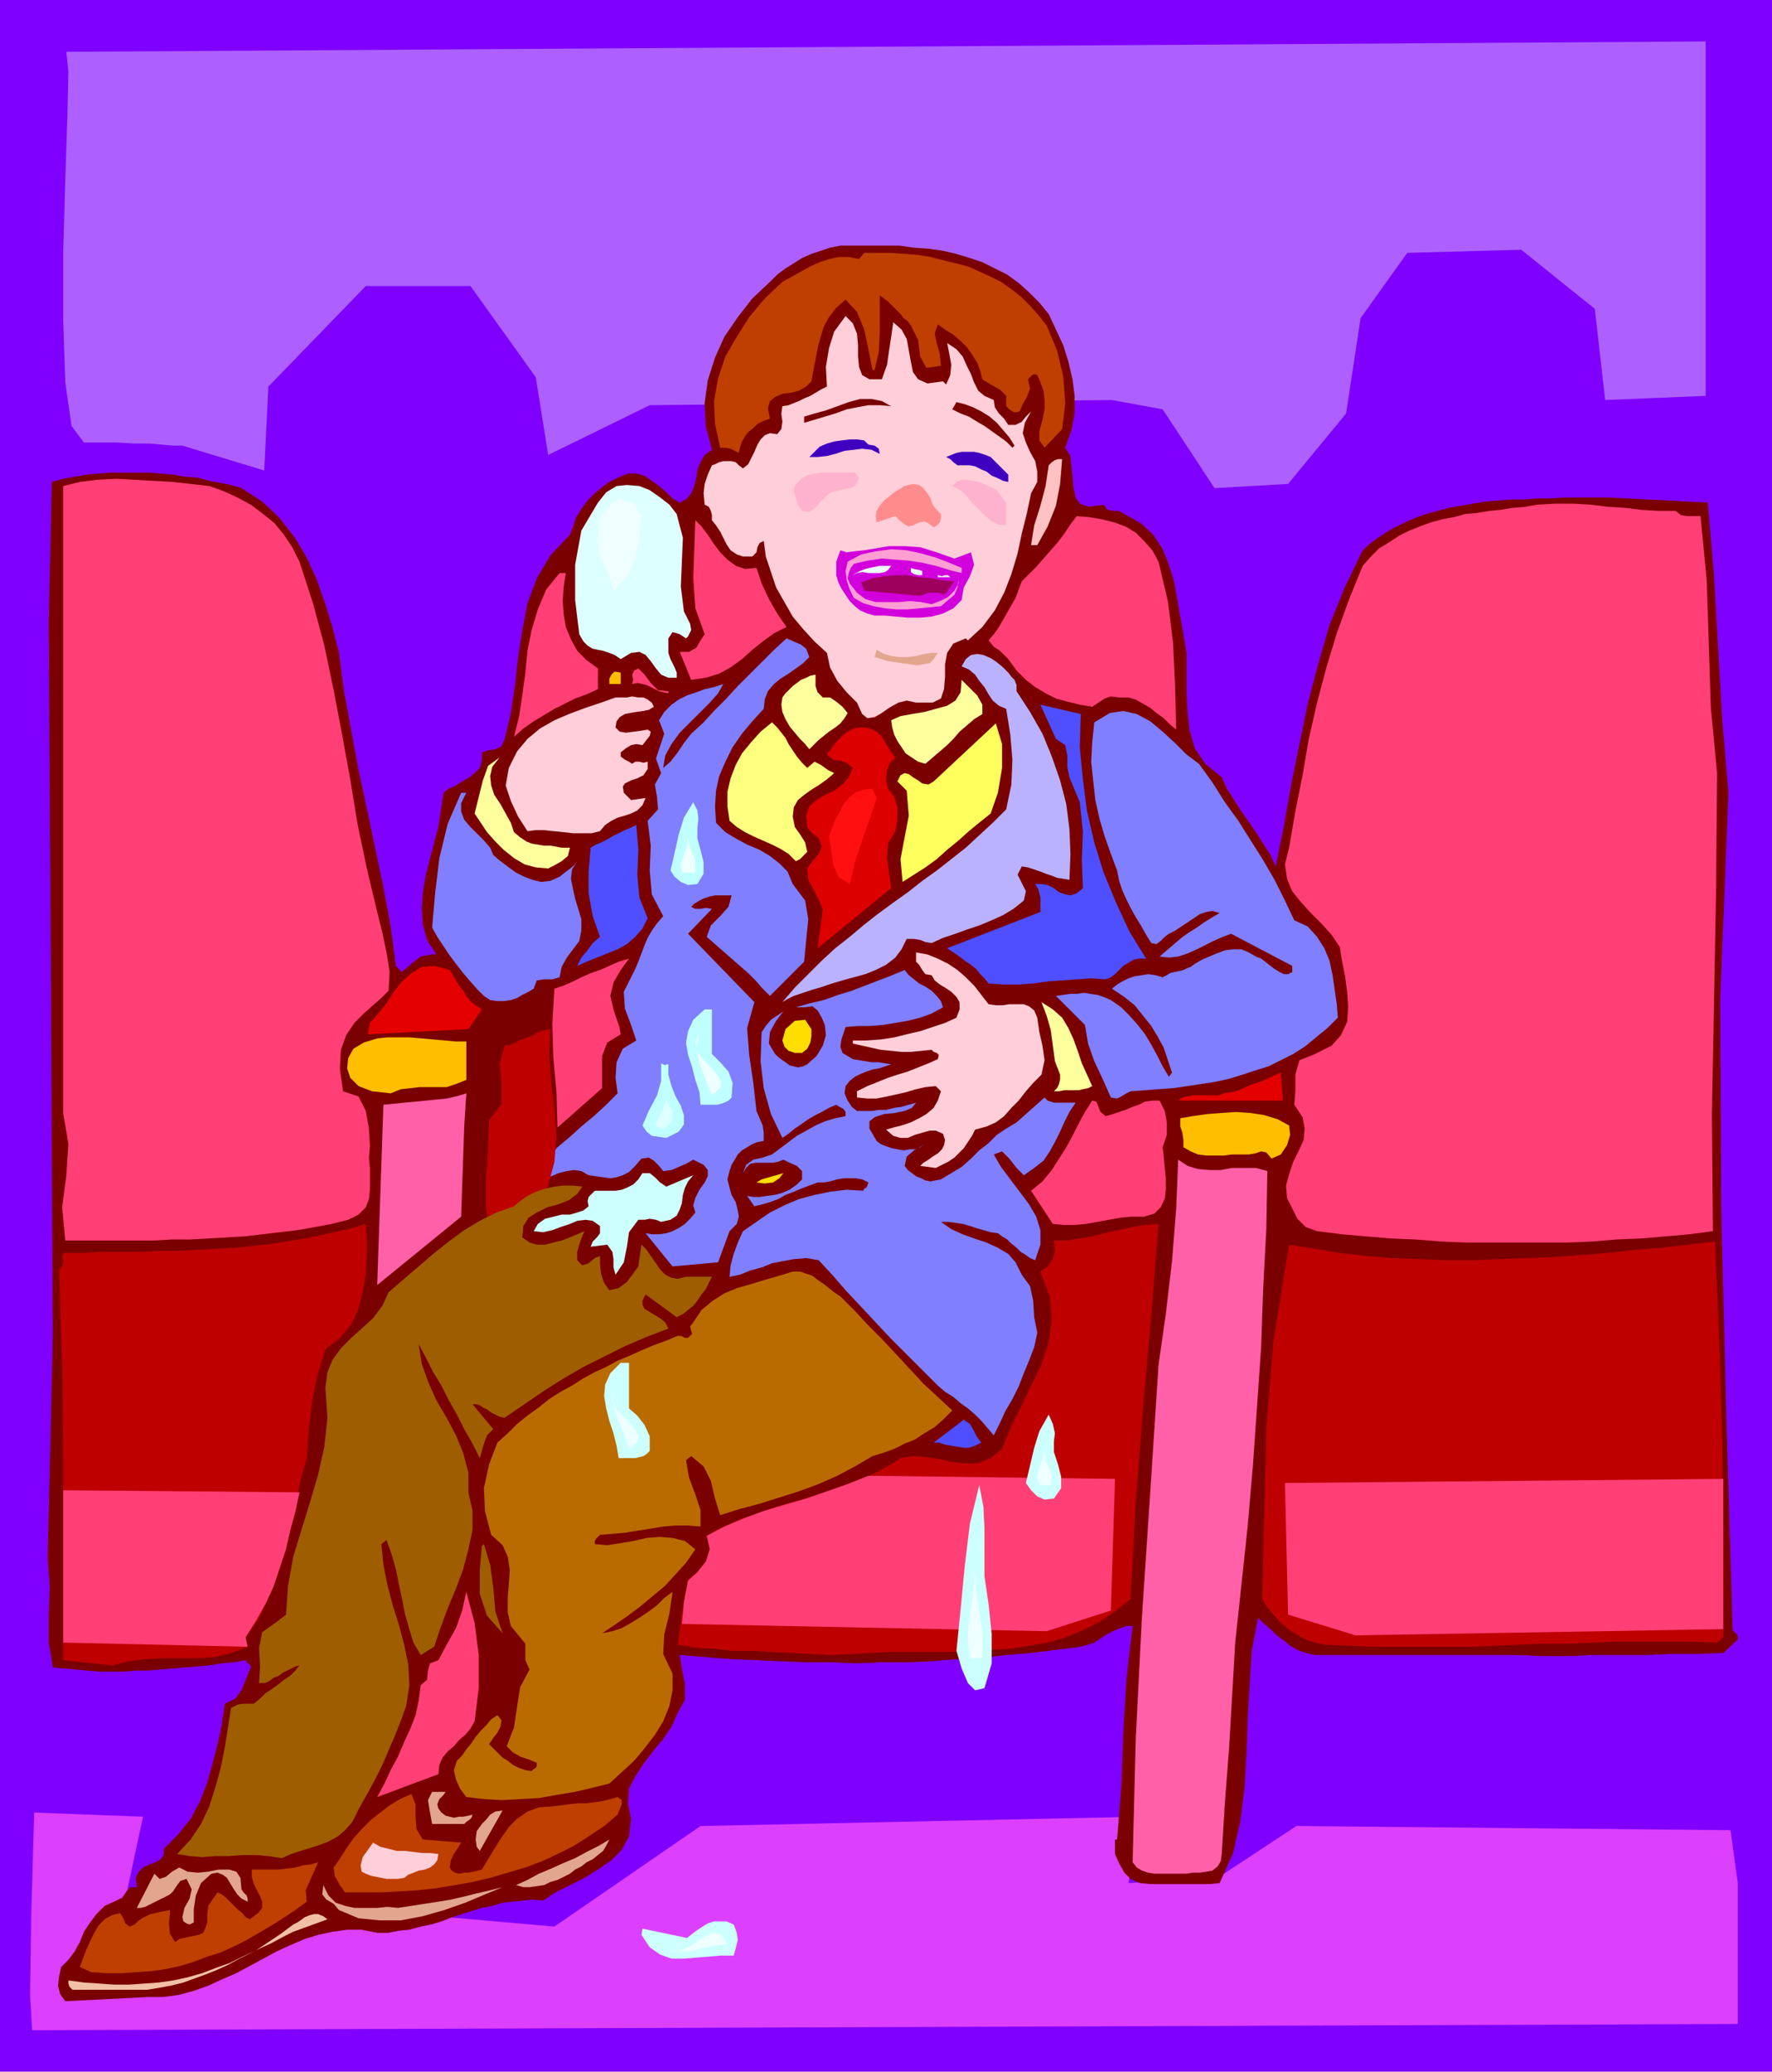
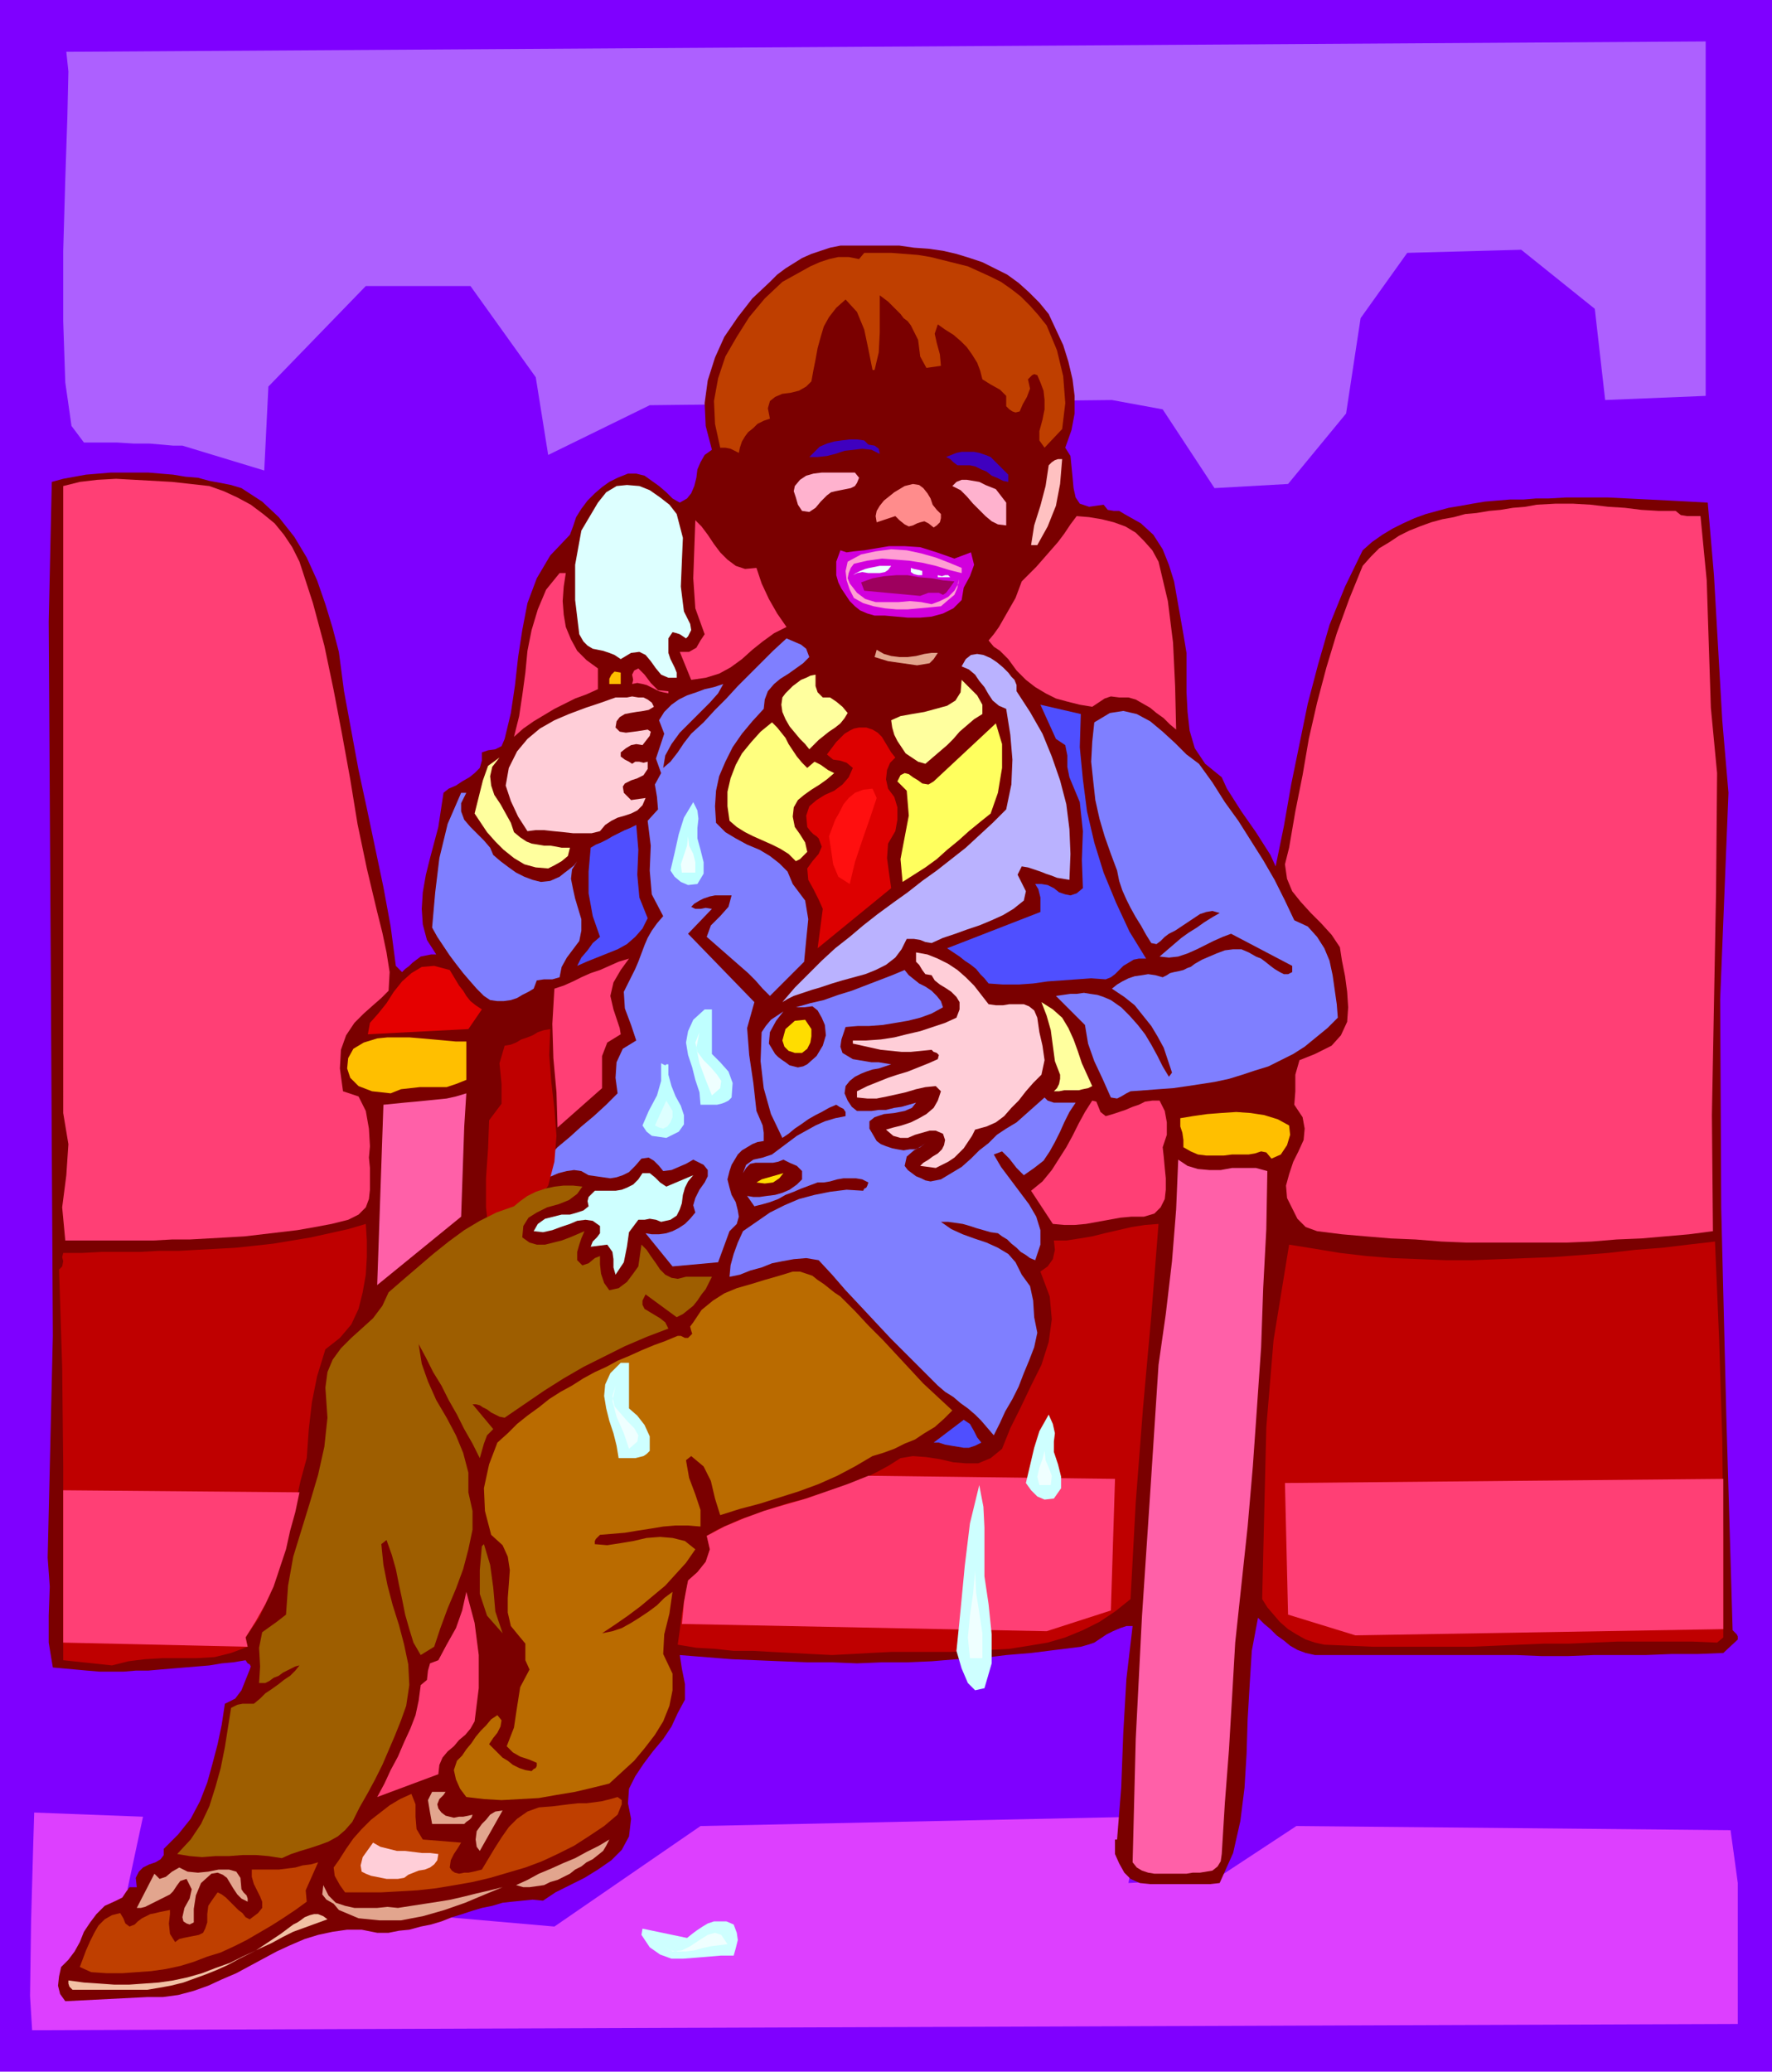
<svg xmlns="http://www.w3.org/2000/svg" fill-rule="evenodd" height="1.999in" preserveAspectRatio="none" stroke-linecap="round" viewBox="0 0 1710 1999" width="1.71in">
  <style>.pen1{stroke:none}.brush5{fill:#7a0000}.brush6{fill:#bf3f00}.brush7{fill:#ffced8}.brush10{fill:#ffb2ce}.brush12{fill:#ff3f75}.brush13{fill:#dff}.brush14{fill:#efffff}.brush18{fill:#7f7fff}.brush19{fill:#e2a58e}.brush21{fill:#ffbf00}.brush22{fill:#ffff9e}.brush23{fill:#4f4fff}.brush28{fill:#e50000}.brush29{fill:#bf0000}.brush30{fill:#bfffff}.brush31{fill:#fd0}.brush32{fill:#ff60a8}.brush33{fill:#ceffff}.brush34{fill:#9e5e00}</style>
  <path class="pen1" style="fill:#7f00ff" d="M0 0h1710v1999H0V0z" />
  <path class="pen1" style="fill:#dd3fff" d="m31 1959 1646-6v-136l-7-51-419-4-76 50-86 5 11-64-424 9-141 97-412-36 15-70-105-4-1 33-2 72-1 72 2 33z" />
  <path class="pen1" style="fill:#ad60ff" d="m64 50 1582-10v342l-97 4-10-88-71-57-110 3-45 63-14 92-56 68-71 4-50-76-49-9-446 5-98 48-12-75-63-88H353l-94 97-4 81-79-24h-9l-11-1-12-1h-15l-16-1H81l-12-16-6-42-2-59v-68l2-69 2-60 1-44-2-19z" />
  <path class="pen1 brush5" d="m1012 303 7 15 7 15 5 16 4 17 2 16v17l-3 16-6 17 5 8 1 10 1 10 1 11 2 9 4 6 9 3 14-2 4 5 6 1h5l5 3 16 9 12 11 9 14 6 15 5 16 3 17 3 17 3 17 3 18v38l1 19 2 18 5 17 10 15 16 13 5 11 7 11 7 11 7 10 7 10 7 11 7 11 5 11 8-39 7-40 8-39 8-39 10-38 11-38 15-37 17-35 9-8 10-7 10-6 10-5 11-5 11-4 11-3 11-3 12-2 11-2 12-2 12-1 12-1h13l12-1h12l18-1h39l20 1 20 1 20 1 19 1 18 1 6 70 4 70 4 70 6 70-8 199 1 202 5 203 6 204 2 2 2 2 1 2v3l-14 13-25 1h-25l-25 1h-50l-25 1h-25l-25-1h-194l-9-2-8-3-7-4-6-5-7-5-6-6-6-5-6-6-6 32-2 32-2 34-1 33-2 33-4 32-7 31-13 29-9 1h-58l-10-1-9-4-6-6-5-9-4-9v-14h2l4-50 2-53 3-52 6-51h-6l-6 2-7 3-6 3-6 4-6 4-6 2-7 2-24 3-24 3-24 2-24 3-24 1-24 2-24 1h-24l-24 1-24-1h-24l-25-1-24-1-24-1-25-2-25-2 2 13 3 15v15l-7 13-6 13-8 12-10 12-9 12-8 12-6 12-1 14 3 15-2 17-7 13-10 10-13 9-13 8-14 7-14 7-12 8-10-1-10 1-10 1-9 1-10 3-10 2-10 3-9 3-10 3-10 4-10 3-10 2-11 3-10 1-10 2h-11l-15-3h-14l-14 2-14 3-13 4-14 6-13 6-13 7-13 7-13 7-14 6-13 6-14 5-15 4-15 2h-15l-79 4-5-7-2-8 1-9 2-9 7-7 6-8 5-9 4-10 6-9 6-8 8-8 11-5 6-3 4-6 3-4h7l-1-9 3-6 4-4 6-3 6-2 5-3 3-4v-6l14-14 12-15 9-17 7-18 5-18 5-19 4-19 3-20 10-5 6-8 4-10 4-10 1-3-1-2-2-1-2-3-12 2-11 1-12 2-12 1-12 1-12 1-12 1-11 1h-12l-12 1H96l-12-1-11-1-11-1-11-1-4-24v-26l1-28-2-28 5-214-2-358-2-331 3-135 11-3 11-2 11-2 12-1 12-1h36l12 1 12 1 12 2 12 1 11 3 11 2 10 2 10 3 20 13 16 15 15 19 12 20 10 22 8 23 7 23 6 23 5 38 7 38 7 38 8 37 8 38 8 38 7 38 5 38 6 6 3-3 4-3 3-3 4-3 4-3 5-1 5-1h5l-9-14-4-15-1-15 1-16 3-17 4-16 4-15 4-15 5-33 5-4 7-3 6-4 7-4 5-4 5-5 2-7v-8l6-2 7-1 6-3 3-7 6-25 4-27 3-27 4-26 5-26 9-24 13-22 19-20 3-8 3-9 5-8 6-8 7-7 7-6 7-5 8-4 10-4h8l8 2 7 5 7 5 7 6 6 6 7 4 7-4 4-5 3-7 2-8 1-8 3-7 4-7 7-5-6-23-1-22 3-22 7-22 9-20 13-19 14-18 17-16 7-7 8-6 8-5 8-5 9-4 9-3 9-3 10-2h57l14 2 14 1 14 2 13 3 13 4 12 4 12 6 12 6 11 8 10 9 10 10 9 11z" />
  <path class="pen1 brush6" d="m1010 314 10 24 6 25 2 26-3 25-17 18-5-7v-9l3-11 2-10v-9l-1-9-3-8-3-7-3-1-2 1-2 2-2 2 2 9-3 8-4 7-3 7-4 1-3-1-3-2-3-3v-10l-6-6-9-5-8-5-2-8-3-8-5-8-5-7-6-6-7-6-8-5-7-5-3 9 2 9 3 11 1 11-14 2-6-11-2-16-7-14-3-4-4-3-3-4-4-4-4-4-4-4-4-3-4-3v36l-1 19-4 17h-2l-4-20-4-19-7-17-11-12-9 8-7 9-5 9-3 10-3 11-2 11-2 10-2 11-5 5-7 4-8 2-8 1-7 3-5 4-2 7 2 10-6 2-6 3-4 4-5 4-3 4-3 5-2 6-1 5-4-2-4-2-5-1h-5l-5-23-1-22 4-22 7-21 11-19 12-19 15-18 17-16 9-5 9-5 9-5 9-4 9-3 9-2h10l10 2 5-6h26l13 1 13 1 12 2 12 3 12 3 12 3 11 5 11 5 10 5 10 7 9 7 9 9 8 9 8 10z" />
-   <path class="pen1 brush7" d="m851 366 5-14 2-14 2-13 2-14 8 7 5 9 2 11 2 11 2 10 5 7 9 4 15-2 3 3 4-9 1-10-2-11-2-10 9 6 6 7 4 9 4 8 3 8 4 8 6 5 9 4 1 7 4 6 5 5 4 6h7l6-3 4-5 5-5-6 11-2 10 3 9 4 9 5 9 2 10v10l-6 11-4 19-5 20-4 19-6 20-7 18-9 17-12 16-14 13-2-2-12 5-6 9-2 11v12l-1 12-3 9-8 4h-16l-9-2-8 2-9 5-7 5-7 4-7 1-5-4-5-11-10-10-9-11-7-13-3-14-12-11-11-12-10-12-8-14-8-14-5-15-5-15-2-15-4 2-2 4-1 5-4 4h-9l-6-2-6-4-4-6-3-6-3-6-4-6-4-5v-5l-1-4-2-4-4-2-1-11 1-9 3-9 4-9 3-1 4-2 4-1h8l4 1 3 3 4 3 5-4 3-6 3-6 3-7 3-5 4-4 5-2 7 1 4-5 1-7-1-8 1-7 6-1 5-2 5-2 6-3 5-2 5-3 5-3 6-3-1-19 3-18 5-16 11-15 7 7 4 10 1 11v11l1 10 3 8 7 4h12z" />
  <path class="pen1 brush5" d="m860 392-11-1h-11l-11 2-10 2-11 4-10 3-10 3-10 3v-6l10-3 11-3 11-4 11-4 11-3h11l10 2 9 5zm119 38-2 2-6-6-7-5-7-5-7-5-7-4-8-5-8-3-8-4 4-7 8 2 8 3 8 4 8 5 7 6 6 7 6 7 5 8z" />
  <path class="pen1" d="m849 438-8-4-9-1-8 1-9 1-9 3-8 2-9 1h-8l5-5 5-5 7-3 7-2 7-1 8-1h7l7 1 4 4 6 1 4 3 1 5zm124 20v7l-5-1-6-3-5-2-5-4-5-2-6-3-5-1h-12l-4-3-3-3-4-2 5-2 5-2 5-1h12l5 1 6 2 5 2 5 5 5 5 4 4 3 3z" style="fill:#3f00bf" />
  <path class="pen1" style="fill:#ffc1c1" d="m1025 443-2 24-4 21-8 20-10 18h-6l3-19 6-19 5-19 3-20 3-3 3-2 3-1h4z" />
  <path class="pen1 brush10" d="m829 461-2 5-2 3-4 2-5 1-5 1-5 1-4 1-4 3-6 6-5 6-6 4-7-1-4-6-2-7-2-6 1-5 5-6 6-4 7-2 8-1h32l4 5z" />
  <path class="pen1" style="fill:#ff8c8c" d="M908 496v4l-1 4-3 3-3 2-5-4-4-2-4 1-3 1-4 2-4 1-4-2-5-4-4-4-18 6-1-6 1-5 3-5 4-5 5-4 5-4 5-3 5-3 8-2 6 1 4 3 4 5 3 5 2 6 4 5 4 4z" />
  <path class="pen1 brush12" d="m289 542 13 40 11 41 9 43 8 42 8 44 7 43 9 43 10 42 5 20 4 19 3 19-1 18-7 7-8 7-9 8-9 9-8 12-5 14-1 18 3 22 15 5 7 14 3 17 1 17-1 11 1 10v21l-1 9-3 8-7 7-10 5-16 4-16 3-17 3-17 2-17 2-17 2-17 1-18 1-18 1h-17l-18 1H63l-3-32 4-31 2-30-5-30V469l16-4 17-2 18-1 18 1 18 1 18 1 18 2 18 2 14 5 13 6 13 7 12 9 11 9 9 11 8 12 7 14z" />
  <path class="pen1 brush10" d="M971 485v22l-8-1-6-3-6-5-6-6-6-6-6-7-6-6-8-4 4-4 5-2h5l6 1 6 1 6 3 5 2 5 2 10 13z" />
  <path class="pen1 brush13" d="m653 496 6 23-1 23-1 24 3 24 3 6 3 6 1 6-3 6-2 2-3-2-3-2-3-1-4-1-4 6v14l2 6 2 4 2 4 2 5v5h-8l-7-3-5-6-5-7-5-6-6-3-8 1-10 6-6-4-5-2-6-2-5-1-5-1-5-3-4-4-4-7-4-33v-34l6-33 16-27 8-10 10-6 10-1 12 1 10 4 10 7 9 7 7 9z" />
-   <path class="pen1 brush14" d="m619 498-2 20-4 21-8 18-13 13-5-16-7-16-4-17 3-19 4-8 7-8 8-5 9 4h4l3 3 2 5 3 5z" />
  <path class="pen1 brush12" d="m1617 493 5 4 6 1h13l6 62 2 62 2 61 6 63-1 115-2 108-2 107 1 112-23 3-23 2-23 2-24 1-24 2-24 1h-97l-24-1-25-2-24-1-24-2-23-2-24-3-11-4-8-8-5-10-5-10-1-12 3-11 4-12 5-10 5-11 1-11-2-11-8-12 1-13v-16l4-14 15-6 16-8 9-10 6-13 1-14-1-15-2-15-3-15-2-13-8-12-10-11-10-10-10-11-8-10-5-12-2-14 4-16 6-35 7-35 6-35 8-35 9-34 10-33 12-33 13-32 8-9 8-8 10-6 9-6 10-5 10-4 11-4 11-3 11-2 11-3 11-1 12-2 11-1 12-2 12-1 11-2 18-1h17l17 1 17 2 16 1 16 2 17 1h16zm-499 49 9 38 5 40 2 42 1 42-6-5-6-6-7-5-6-5-7-4-7-4-7-2h-9l-8-1-6 2-6 4-6 4-12-2-12-3-11-3-10-5-10-6-9-7-9-9-8-11-4-4-4-4-6-4-5-6 5-6 5-7 4-7 4-7 4-7 4-7 3-8 3-8 7-7 7-7 7-8 7-8 7-8 6-8 6-9 6-8 12 1 12 2 12 3 11 4 10 6 8 8 8 9 6 11zm-388 6 5 15 7 15 8 14 9 13-12 6-11 8-10 8-10 9-11 8-11 6-13 4-14 2-11-27h9l7-4 4-7 4-6-9-25-2-29 1-28 1-28 6 6 6 8 6 9 6 8 7 7 8 6 9 3 11-1z" />
  <path class="pen1" style="fill:#d100dd" d="m937 533 3 12-4 11-6 11-2 12-8 8-10 5-11 3-11 1h-12l-11-1-11-1h-10l-7-2-7-3-5-4-5-5-4-6-4-6-3-6-2-7v-13l4-11 6 2 7-1 10-1 12-2 12-2h15l15 1 16 5 17 6 16-6z" />
  <path class="pen1" style="fill:#ff9ed3" d="M928 548v5l-12-3-13-4-13-3-13-2-13-1-13-1-14 2-13 3-3 4-2 5-1 5 2 5 7 9 8 6 10 3h22l11-1 11 1 10 2 8-3 8-4 6-6 4-7v-4l-1 8-3 7-6 5-7 6-10 1-11 1-11 1h-11l-11-1-11-2-10-3-9-5-4-8-3-9-1-9 2-9 13-7 14-3 15-2 15 1 14 3 14 4 13 5 12 5z" />
  <path class="pen1 brush14" d="m860 546-3 4-3 2-5 1h-11l-6-1-5 1-4 2 3-2 4-2 5-2 4-1 5-1 5-1h11zm30 9h-4l-4-1-3-2v-4l3 1 5 1 3 1v4z" />
  <path class="pen1 brush12" d="m546 553-2 13-1 14 1 13 2 12 5 12 6 11 9 9 11 8v20l-11 5-11 4-10 5-10 5-10 6-10 6-10 7-9 8 5-20 3-20 3-22 2-21 4-20 6-20 8-19 13-16h6z" />
  <path class="pen1 brush14" d="M917 557h-12v-2l4 1 3-1h3l2 2z" />
  <path class="pen1" style="fill:#9e005e" d="m921 561-5 7-3 4-3 2-2-1-2-1h-10l-8 3-54-5-3-8 11-4 11-2 12-1h11l11 2 12 1 11 2 11 1z" />
  <path class="pen1 brush18" d="m781 634-6 6-7 5-7 5-8 5-6 5-6 7-3 8-1 9-11 12-10 12-9 13-7 14-6 14-3 14-1 15 1 16 9 9 10 6 11 6 12 5 10 6 9 7 8 8 5 12 12 16 3 18-2 20-2 21-33 33-7-7-7-8-7-7-8-7-8-7-8-7-8-7-8-7 4-11 9-9 8-9 3-11h-16l-5 1-6 2-4 2-5 3-3 3 4 2h5l5-1 6 1-23 24 64 66-7 25 2 26 4 27 3 27 3 7 3 7 1 7v8l-6 1-5 2-5 3-5 3-4 4-3 5-3 5-2 6-2 8 2 8 2 7 4 7 2 8 1 6-2 7-7 7-11 30-44 4-26-32 6 1h7l7-1 6-2 6-3 6-4 5-5 5-6-2-7 2-7 4-8 5-7 3-6v-6l-4-5-10-5-7 4-7 3-7 3-8 1-4-5-5-5-5-3-7 1-6 7-6 6-6 3-6 2-6 1-7-1-7-1-7-1-7-4-7-1-7 1-8 2-7 3-8 3-7 2-8 1 9-12 10-11 10-11 12-10 11-10 12-10 12-11 11-11-2-15 1-15 6-13 13-8-5-15-6-16-1-16 7-14 4-8 3-7 3-8 3-8 3-7 4-7 5-7 6-7-11-21-2-23 1-24-3-24 10-11-1-12-2-12 6-11-5-14 4-12 4-12-5-13 5-8 7-7 7-5 8-4 9-3 8-3 9-2 9-3-5 9-8 9-9 9-10 10-10 10-8 11-6 11-2 12 7-6 7-9 6-9 7-9 12-11 11-12 11-11 11-12 11-11 12-12 11-11 13-12 7 3 7 3 5 4 3 8z" />
  <path class="pen1 brush19" d="m905 630-4 6-4 4-6 1-6 1-7-1-7-1-7-1-7-1-13-4 2-7 7 4 7 2 8 1h8l8-1 8-2 7-1h6z" />
  <path class="pen1" style="fill:#bab2ff" d="m981 667 13 20 12 21 9 22 8 23 6 23 3 24 1 24-1 25-6-1-6-1-5-2-6-2-5-2-6-2-6-2-6-1-4 8 4 8 4 8-2 9-10 8-10 6-11 5-12 5-12 4-11 4-12 4-11 5-6-1-5-2-6-1h-7l-5 10-6 8-9 7-10 5-10 4-11 3-11 3-10 3-6 2-6 2-7 2-6 2-6 2-6 2-6 3-5 3 12-14 13-13 13-13 13-12 14-11 13-11 14-11 15-11 14-10 14-11 14-10 14-11 14-11 13-12 13-12 13-13 5-24 1-24-2-24-4-25-7-3-6-5-4-6-4-7-5-6-4-6-6-5-7-3 4-7 5-4 6-1 6 1 7 3 6 4 6 5 5 5 3 4 3 3 2 5v6z" />
  <path class="pen1 brush12" d="M645 667v2l-5-1-4-1-4-2-4-2-4-2-4-1-5-1-5 1 1-4-1-5 2-4 4-2 6 6 6 8 7 7 10 1z" />
  <path class="pen1 brush21" d="M599 660h-11v-5l2-4 3-3 6 1v11z" />
  <path class="pen1 brush22" d="M787 651v11l2 6 5 5h7l6 4 6 5 5 6-3 5-4 5-5 4-6 4-5 4-5 4-5 5-4 4-4-5-5-5-5-6-5-6-4-7-3-7-1-7 1-7 3-4 4-4 3-3 4-3 4-3 5-2 4-2 5-1zm161 38-8 5-7 6-7 6-6 7-6 6-7 6-7 6-7 6-7-2-6-4-6-4-4-6-4-6-3-6-2-7-1-7 9-4 11-2 12-2 11-3 11-3 8-5 5-8 1-12 7 7 8 8 5 9v9z" />
  <path class="pen1 brush7" d="m631 682-5 3-5 1-7 1-6 1-5 1-5 3-3 4-1 6 4 4 6 1 8-1 7-1 6-1 3 2-1 4-7 9-6-1-5 1-5 3-5 4v4l4 3 4 2 3 2 3-2h4l4 1 4-1v7l-4 6-6 3-6 2-6 3-2 3 1 6 7 7 14-2-3 7-5 5-6 3-6 2-7 2-6 3-6 4-5 6-8 2h-18l-9-1-10-1-9-1h-8l-8 1-9-14-7-15-5-15 3-17 8-16 10-12 12-10 14-8 14-6 16-6 15-5 14-5h11l5-1 6 1h5l4 2 4 3 2 4z" />
  <path class="pen1 brush23" d="m1043 689-1 32 3 31 4 31 7 30 9 29 12 29 13 28 16 26h-7l-5 1-5 3-5 3-4 4-4 4-4 3-5 2-14-1-14 1-14 1-14 1-14 2-14 1h-15l-14-1-4-5-4-4-4-5-5-4-6-4-5-4-6-4-6-4 90-35v-14l-2-8-3-5h6l6 1 6 3 5 4 6 2 5 1 6-2 6-5-1-27 1-28-3-28-10-24-2-10v-11l-2-10-9-6-15-33 39 9z" />
  <path class="pen1 brush18" d="m1157 737 13 18 12 19 13 18 12 19 12 19 11 19 10 20 9 19 13 6 9 10 7 11 5 12 3 14 2 14 2 14 1 13-10 10-11 9-11 9-11 7-12 6-12 6-13 4-12 4-13 4-14 3-13 2-13 2-14 2-14 1-13 1-14 1-4 2-5 3-4 2-6-1-8-18-8-17-6-17-3-18-28-28 7-1 7-1h6l7-1 6 1 7 1 6 2 7 3 10 7 8 8 8 9 7 9 6 10 6 11 5 10 6 10 3-4-4-12-4-12-6-11-6-10-8-10-8-10-10-8-12-8 5-4 5-3 6-3 6-2 7-1 6-1 7 1 7 2 4-2 3-2 4-1 5-1 4-1 4-2 3-1 4-3 7-4 7-3 7-3 8-3 8-1h8l7 3 7 4 5 2 4 3 5 4 4 3 5 3 4 2h4l4-2v-6l-59-31-8 3-9 4-8 4-8 4-9 4-9 3-9 1-9-1 7-6 7-6 7-6 7-5 8-5 7-5 8-5 7-4-7-2-6 1-6 2-6 4-6 4-6 4-6 4-6 3-4 3-4 4-4 3-5-1-5-8-5-9-5-8-5-9-4-8-4-9-3-9-2-10-6-16-6-17-5-17-4-18-2-18-2-19 1-19 2-19 15-9 13-2 13 3 13 7 12 10 12 11 11 11 12 9z" />
  <path class="pen1" style="fill:#ffff5e" d="m956 785-10 8-11 9-10 9-11 9-10 9-11 8-11 7-11 7-2-22 4-21 4-21-2-24-9-9 3-6 4-2 4 1 4 3 5 3 4 3 6 1 5-3 60-56 6 20v23l-4 24-7 20z" />
  <path class="pen1" style="fill:#ffff7f" d="m779 741 7-6 6 3 7 5 6 3-7 6-7 5-8 5-7 5-6 5-4 7-1 9 2 10 5 7 5 8 2 9-7 7-4 2-7-7-8-5-8-4-9-4-9-4-8-4-8-5-7-6-2-14v-14l3-13 5-13 6-11 9-11 9-10 11-9 5 5 4 5 4 5 3 6 4 6 4 6 5 6 5 5z" />
  <path class="pen1" style="fill:#d00" d="m864 731-5 5-3 7-1 9 2 9 6 8 3 10v12l-2 11-7 12-1 14 2 15 2 14-71 58 5-38-4-9-5-10-5-9-1-11 5-7 6-7 3-7-3-8-2-2-3-2-3-3-3-4-1-11 3-9 7-6 8-5 9-4 8-6 6-7 4-9-6-5-6-2-7-1-6-5 3-4 3-4 3-4 4-4 4-4 5-3 4-2 5-1h7l6 2 5 3 4 4 3 5 3 5 3 5 4 5z" />
  <path class="pen1 brush22" d="m482 731-7 9-2 9 1 9 3 9 6 9 5 9 5 9 3 9 6 5 6 4 5 2 6 1 6 1h6l6 1 5 1h8l-2 8-6 5-7 4-6 3-12-1-11-3-10-6-10-8-8-8-8-9-6-9-6-9 4-16 4-16 5-14 11-8z" />
  <path class="pen1" style="fill:#ff0f0f" d="m846 770-7 21-7 20-7 21-5 21-11-7-5-12-2-14-2-13 3-8 3-8 4-7 4-8 5-6 6-5 8-3 9-1 4 9z" />
  <path class="pen1 brush18" d="m450 765-5 10v8l3 8 6 7 6 6 7 7 6 7 3 7 7 6 8 6 7 5 8 4 8 3 8 2 9-1 9-4 5-4 4-3 5-4 3-4-5 8-1 9 2 10 2 9 3 10 3 10v11l-2 10-6 8-6 8-5 9-2 10-7 2h-8l-7 1-3 8-5 3-6 3-5 3-6 2-7 1h-6l-7-1-6-4-7-7-7-8-6-7-7-9-6-8-6-9-6-9-5-9 3-34 4-33 8-33 13-30h5z" />
  <path class="pen1 brush23" d="m614 796 2 24-1 24 2 22 8 20-5 10-7 8-8 7-9 5-10 4-10 4-10 4-9 4 4-8 6-7 5-7 7-6-7-20-4-22v-21l2-23 5-3 5-2 6-3 5-3 6-3 6-3 5-2 6-3z" />
  <path class="pen1 brush7" d="m954 969 7 1h7l6-1h14l5 2 5 4 3 7 2 14 3 13 2 14-3 14-8 8-7 8-7 9-7 7-7 8-8 6-9 4-11 3-3 6-4 6-4 6-5 5-4 4-6 4-6 3-6 3-15-2 3-3 5-3 4-3 5-3 4-4 2-4 1-5-2-6-7-3h-6l-7 2-7 2-7 3h-7l-7-2-7-6 7-2 8-2 9-3 8-4 7-4 7-6 4-7 3-9-5-5-10 1-9 2-10 3-9 2-9 2-10 2h-9l-10-1v-6l10-5 10-4 10-4 9-3 10-3 10-4 10-4 9-4 1-4-2-2-3-1-2-2-10 1-10 1h-9l-10-1-10-1-9-2-9-2-9-2v-3h13l14-1 13-2 12-3 13-3 12-4 12-4 11-5 3-8v-7l-3-5-5-5-6-4-5-3-5-4-3-5-6-1-3-4-3-5-3-3v-9l11 2 10 4 10 5 9 6 8 7 8 8 7 9 7 9z" />
  <path class="pen1 brush12" d="m607 925-8 11-7 12-3 13 3 13 2 6 2 6 2 6 1 6-13 8-5 13v31l-43 38-1-34-3-33-1-33 2-34 9-3 9-4 8-4 9-4 9-3 9-4 9-4 10-3z" />
  <path class="pen1 brush28" d="m465 974-13 19-97 5 2-11 8-9 8-10 7-11 8-10 9-8 10-6 12-1 15 4 3 5 3 5 3 5 4 5 3 5 4 5 5 4 6 4z" />
  <path class="pen1 brush18" d="m910 972-11 6-11 4-12 3-12 2-12 2-13 1h-11l-12 1-2 6-2 6-1 7 2 6 5 3 5 3 6 1 6 1 6 1h7l6 1 6 1-6 2-6 2-6 1-6 2-5 2-6 3-5 4-4 5-1 7 3 7 4 6 5 4h14l7-1h7l8-2 7-1 7-2 7-2-4 5-7 3-10 2-10 1-9 3-5 4v7l7 12 4 3 5 2 6 2 5 1 6 1 6-1h5l5-2 5-4-4 3-7 4-7 6-2 9 3 4 4 3 4 3 5 2 4 2 5 1 5-1 5-1 10-6 10-6 9-8 8-8 9-7 8-8 9-6 10-6 27-24 3 3 3 1 3 1h21l-6 9-5 10-4 9-5 10-5 9-6 9-9 7-10 7-7-7-7-9-7-7-8 3 7 12 9 12 9 12 9 12 7 12 4 13v14l-5 15-5-2-4-3-5-3-4-4-5-4-4-4-5-3-4-3-7-1-7-2-7-2-6-2-7-2-7-1-7-1h-7l10 7 11 5 11 4 12 4 11 5 10 6 7 8 6 12 8 11 3 14 1 16 3 15-3 14-5 13-5 12-5 13-6 12-7 12-5 11-6 12-6-7-6-7-6-6-7-6-7-5-7-6-8-5-7-6-15-15-15-15-15-15-15-16-14-15-15-16-13-15-13-14-12-2-12 1-11 2-10 2-10 4-11 3-10 4-10 2 1-11 3-11 4-11 5-11 13-9 13-9 14-7 14-6 15-4 15-3 16-2 16 1 1-2 2-1 1-2 1-3-6-3-6-1h-12l-6 1-7 2-6 1h-6l-8 3-8 3-7 3-8 3-7 4-8 3-7 2-8 2-7-10 6 1h6l7-1 8-1 7-2 7-3 7-5 5-5v-8l-5-5-7-3-6-3-5 2-5 1h-17l-5 1-4 4-3 5 3-8 7-5 9-2 9-3 8-6 8-6 8-6 9-5 9-5 9-4 10-3 10-2v-4l-2-3-4-2-3-2-7 3-7 4-6 3-7 4-7 5-6 4-6 5-6 4-11-23-7-25-3-26 1-28 4-6 5-6 6-4 6-4-7 9-6 11-1 11 6 10 3 3 4 3 3 2 4 3 4 1 4 1 5-1 4-2 9-8 6-10 3-10-1-10-3-7-4-7-5-4-8 1h-8l14-4 13-3 14-5 13-4 13-5 13-5 13-5 12-5 4 5 5 4 5 4 6 3 6 4 5 5 4 5 2 6z" />
  <path class="pen1 brush29" d="m531 993-1 25 2 26 3 26 2 26-2 25-6 23-14 20-22 17-5 3-5 2-5 3-6 3-3-27v-28l2-29 1-27 12-16v-19l-2-20 5-17 6-1 5-2 5-3 6-2 5-2 5-3 6-2 6-1z" />
  <path class="pen1 brush22" d="m1054 1048-4 2-5 1-4 1h-14l-5 1h-5l3-3 2-4 1-5v-4l-5-13-2-15-2-15-4-14-5-13 11 7 9 8 6 10 5 11 4 11 4 12 5 11 5 11z" />
  <path class="pen1 brush30" d="m687 1017 8 8 8 9 4 11-1 14-3 3-4 2-3 1-4 1h-16l-1-12-4-12-3-12-4-12-2-12 2-11 5-11 11-10h7v43z" />
  <path class="pen1 brush31" d="M783 993v7l-1 6-3 6-5 4h-7l-6-2-4-4-2-6 3-11 9-8 10-1 6 9z" />
  <path class="pen1 brush14" d="m687 1057-6-15-6-16-3-15 3-15-4 10 2 9 6 8 7 7 6 7 4 6-1 7-8 7z" />
  <path class="pen1 brush21" d="m450 1042-10 4-9 3h-26l-9 1-9 1-10 4-18-2-13-5-8-8-3-9 1-10 5-9 10-6 13-4 10-1h21l12 1 11 1 11 1 11 1h10v37z" />
  <path class="pen1 brush30" d="M645 1027v10l3 11 4 10 5 9 3 9v9l-5 7-12 6-7-1-7-1-5-4-4-6 6-14 8-15 4-14v-17l2 1 2 1 1-1h2z" />
-   <path class="pen1 brush28" d="M1238 1062h-101l4-3 5-1 5-1h25l5-2 7-1 8-2 6-3 7-3 7-2 7-3 6-3 7-3 2 27z" />
  <path class="pen1 brush32" d="m450 1055-2 32-1 29-1 29-1 29-81 66 6-174 10-1 10-1 11-1 10-1 10-1 10-1 9-2 10-3z" />
  <path class="pen1 brush13" d="m647 1083-3 4-4 2-4-1-4-2 11-24 3 5 3 5v6l-2 5z" />
  <path class="pen1 brush12" d="m1067 1077 7-2 6-2 6-2 7-3 6-2 6-3 7-1h7l5 10 2 11v12l-4 12 1 9 1 11 1 10v11l-1 9-4 8-6 6-10 3h-12l-11 1-11 2-11 2-11 2-11 1h-10l-11-1-21-32 11-9 9-11 7-11 7-11 6-11 6-12 6-11 7-11 4 1 2 5 2 5 5 4z" />
  <path class="pen1 brush21" d="m1244 1086 1 9-3 10-6 9-9 4-5-6-5-1-6 2-6 1h-16l-8 1h-17l-8-1-7-3-7-4v-7l-1-7-2-6v-8l12-2 14-2 13-1 15-1 14 1 13 2 13 4 11 6z" />
  <path class="pen1 brush32" d="m1223 1130-1 56-3 57-2 57-4 58-4 57-5 58-6 56-6 56-3 52-3 51-4 52-3 49-1 7-3 5-5 4-6 1-6 1h-7l-6 1h-31l-6-1-6-2-5-3-4-5 3-119 6-118 8-120 8-123 7-49 6-51 4-50 2-48 9 6 10 3 11 1h11l11-2h23l11 3z" />
  <path class="pen1 brush33" d="m643 1145 26-11-5 6-3 6-2 7-1 8-2 6-3 6-6 4-9 2-5-2-6-1-5 1h-6l-9 12-2 14-3 15-8 12-2-7v-8l-1-7-5-7-16 2 2-5 4-4 3-4v-7l-7-5-7-1-8 1-7 3-9 3-8 3-9 2-9-1 4-7 7-5 8-2 8-2h8l7-2 6-2 5-4-1-5 1-4 3-3 3-3h20l6-1 5-2 6-3 5-5 4-6h7l5 4 5 5 6 4z" />
  <path class="pen1 brush31" d="m756 1132-4 5-6 4-8 1-8-1 5-3 7-2 7-2 7-2z" />
  <path class="pen1 brush34" d="m562 1145-5 7-8 6-10 4-11 3-10 5-8 5-5 8-1 11 7 5 7 2h8l8-2 8-2 8-3 7-3 7-3-3 7-2 6-2 7v8l5 5 6-2 6-5 5-2v8l1 9 3 9 5 7 9-2 8-6 6-8 5-7 3-21 5 5 4 6 5 7 4 6 5 5 6 3 6 1 8-2h25l-3 6-3 6-4 5-4 6-4 5-5 4-5 4-6 3-30-22-3 6v4l2 4 5 3 5 3 5 3 5 4 3 6-21 8-21 9-20 10-20 10-19 11-19 12-19 13-19 13-5-1-4-2-4-2-4-3-4-2-3-2-4-1h-3l20 24-6 6-3 8-2 7-2 7-7-14-8-14-7-14-8-14-7-14-8-13-7-14-7-13 3 19 6 17 8 18 10 17 9 17 7 17 5 19v19l4 18v18l-4 19-5 19-7 19-8 19-7 19-6 18-13 8-7-12-4-13-4-14-3-15-3-14-3-15-4-14-5-14-5 4 2 20 4 20 5 19 6 19 5 19 4 19 1 20-3 20-5 14-6 15-6 14-6 14-7 14-7 13-8 14-7 14-7 8-7 6-9 5-8 3-9 3-10 3-9 3-9 4-13-2-12-1h-13l-13 1h-13l-13 1-12-1-12-2 13-14 10-15 8-17 6-19 5-18 4-20 3-19 3-19 6-3 5-1h11l6-5 5-5 6-4 7-5 5-4 6-4 5-5 4-5-4 1-4 2-4 2-4 2-4 3-5 2-4 3-4 2h-6l1-16-1-18 3-15 14-10 9-7 2-28 5-28 8-26 8-26 8-27 6-27 3-28-2-29 2-15 5-12 8-11 10-10 10-9 11-10 9-12 6-13 15-13 14-12 14-12 15-12 15-11 15-9 16-8 17-6 6-5 7-5 8-4 9-3 9-2 9-1h9l9 1z" />
  <path class="pen1 brush29" d="m353 1181 1 16v16l-1 17-3 17-4 16-7 15-11 13-14 11-8 26-5 25-3 26-2 28-6 22-5 23-5 22-6 23-6 22-8 21-10 21-13 19 2 9-16 6-16 4-17 1h-33l-17 1-16 2-16 4-47-5v-187l-1-96-3-94 3-3 1-5-1-4 1-4h18l19-1h37l18-1h19l18-1 19-1 18-1 19-2 18-2 18-3 18-3 18-4 18-4 17-5z" />
  <path class="pen1 brush12" d="m61 1585 178 4-2-9 10-16 9-16 8-17 6-18 6-18 4-18 5-18 4-19-228-2v147z" />
  <path class="pen1 brush29" d="m1091 1543-15 12-15 10-16 8-17 7-17 5-18 3-19 3-18 1-19 1-20 1h-57l-20 1-18 1-19 1-20-1-19-1-19-1-18-1h-19l-18-2-18-1-18-3 2-14 2-16 3-16 3-16 9-8 8-10 4-12-3-13 10-6 11-5 11-5 12-4 11-4 12-4 13-4 12-3 12-4 13-4 12-4 12-4 12-5 12-6 11-6 11-7 12-2 13 1 13 2 13 3 12 1h12l12-5 11-9 8-20 10-20 10-21 10-20 7-22 3-22-2-22-9-24 7-5 5-7 2-9-1-9h12l13-2 12-2 12-3 13-3 13-3 13-2 13-1-7 89-8 89-7 91-5 93z" />
  <path class="pen1 brush12" d="m658 1567 352 7 62-20 4-127-238-3-20 8-20 7-20 7-21 6-20 6-19 7-19 8-17 9 3 13-4 12-8 10-9 8-2 10-2 11-1 11-1 10z" />
  <path class="pen1 brush29" d="m1655 1198 4 95 3 96 1 96v95l-6 5-24-1h-72l-24 1-23 1h-24l-24 1-23 1-24 1h-94l-23-1-24-1-9-2-9-3-9-5-8-5-8-7-6-7-6-7-5-8 2-84 2-82 7-84 15-92 25 4 24 4 26 3 25 2 26 1 25 1h26l26-1 26-1 26-1 27-2 26-2 26-3 26-2 25-3 26-3z" />
  <path class="pen1 brush12" d="m1663 1572-355 6-65-20-3-127 423-4v145z" />
  <path class="pen1" style="fill:#ba6b00" d="m811 1251 14 14 13 14 14 14 13 14 13 14 13 14 14 13 14 13-8 8-9 8-10 6-9 6-10 4-10 5-11 4-10 3-17 10-17 9-18 8-19 7-19 6-19 6-19 5-19 6-5-16-4-17-7-14-12-10-5 4 3 17 6 16 5 15v16l-12-1h-12l-12 1-12 2-13 2-12 2-12 1-12 1-2 2-2 2-1 2v3l12 1 13-2 12-2 13-3 13-1 12 1 12 3 10 8-9 13-10 11-10 11-12 10-12 10-12 9-13 9-12 8 10-2 9-3 9-5 8-5 9-6 8-6 7-7 8-6-3 21-5 20-1 19 9 19v16l-3 15-6 15-8 13-10 13-10 12-12 11-12 11-16 4-17 4-18 3-17 3-18 1-18 1-17-1-17-2-6-8-4-9-2-9 3-9 5-5 4-6 5-6 4-6 5-6 5-5 5-6 6-4 4 5-1 6-3 6-4 5-4 6 4 4 4 4 5 5 5 3 5 4 6 3 6 2 6 1 2-2 2-1 1-2v-3l-7-3-9-3-7-4-6-6 7-18 3-20 3-19 9-17-4-9v-16l-5-6-9-11-3-13v-14l1-13 1-14-2-13-5-11-11-10-6-23-1-22 5-23 8-21 10-9 9-9 10-8 11-8 10-8 11-7 11-6 11-7 11-6 11-5 11-6 12-5 11-5 12-5 11-4 12-5h3l2 1 2 1h3l4-4-1-3-1-4 3-4 8-12 11-9 11-7 12-5 14-4 13-4 14-4 13-4h7l6 2 6 2 5 4 6 4 5 4 5 4 6 4z" />
  <path class="pen1 brush23" d="m947 1392-6 3-6 2h-5l-6-1-6-1-6-1-6-2h-5l29-22 6 4 4 7 3 6 4 5z" />
  <path class="pen1 brush34" d="m485 1576-15-17-7-21v-23l2-23 2-2 6 20 3 22 2 23 7 21z" />
  <path class="pen1 brush12" d="m458 1661-4 7-5 6-6 5-5 6-6 5-5 6-3 7-1 9-59 22 7-13 6-13 7-13 6-14 6-13 5-13 3-14 2-15 6-5 1-9 2-7 8-3 8-15 9-16 6-17 4-18 8 30 4 31v32l-4 32z" />
  <path class="pen1 brush5" d="m498 1611-3 6-2 6v20l-3 4-5 3-9 1v-55l7 1 7 2 6 4 2 8z" />
  <path class="pen1 brush19" d="m430 1729-2 3-4 4-2 5 1 4 3 4 4 3 4 1 4 1 5-1h4l5-1 4-1-1 3-2 2-3 2-2 2h-31l-2-11-2-12 4-8h13z" />
  <path class="pen1 brush6" d="m408 1775 37 3-3 5-4 6-3 6-1 7 2 3 3 2 4 1 5-1h4l5-1 4-1 4-1 6-10 6-10 7-11 7-10 8-8 10-7 11-4 13-1 8-1 8-1 9-1h8l8-1 7-1 8-2 7-2 4 3v4l-2 5-2 5-13 11-15 10-14 9-16 8-15 7-16 6-17 5-17 5-17 4-17 3-18 3-18 2-17 1-18 1h-35l-5-7-5-9-1-8 5-7 7-11 7-10 8-9 9-9 9-7 9-7 10-6 11-5 4 10v12l1 12 6 10z" />
  <path class="pen1 brush19" d="m463 1786-3-4-1-7 1-8 5-7 4-4 4-5 5-3 7-1-22 39zm125-11-3 6-3 5-5 4-5 4-6 3-5 4-6 3-5 4-6 3-6 3-7 2-6 3-7 1-7 1h-6l-7-2 11-5 11-6 12-5 11-5 12-5 11-6 12-6 10-6z" />
  <path class="pen1 brush7" d="m423 1789-1 6-3 4-4 3-5 2-6 1-5 2-5 2-4 3-6 1h-11l-5-1-5-1-5-1-5-2-4-2-1-6 2-8 5-7 5-7 7 4 8 2 8 2h8l8 1 8 1h8l8 1z" />
  <path class="pen1 brush6" d="m307 1797-4 9-4 9-4 9 1 11-11 8-12 8-11 7-12 7-12 7-12 6-13 6-13 4-13 5-13 4-14 3-14 2-14 1-14 1h-15l-15-1-11-5 3-8 3-8 4-9 4-8 4-7 6-6 7-4 8-2 3 5 2 5 4 3 5-2 3-3 4-3 4-2 4-2 5-1 4-1 5-1 5-1v4l-1 9 1 10 5 8 4-3 4-1 5-1 5-1 5-1 4-2 2-4 2-6v-8l1-8 4-6 5-7 4 2 4 3 4 4 4 4 4 4 4 3 3 4 4 2 8-6 4-5v-6l-2-5-3-6-3-6-2-7v-7h26l8-1 8-1 7-2 8-1 7-2z" />
  <path class="pen1 brush19" d="m233 1823 2 3 3 3 1 3v3l-6-3-4-4-4-6-3-5-3-5-4-3-5-2-6 1-10 9-5 12-2 13v13l-4 2-3-1-3-2-1-4 2-9 5-9 2-9-5-10-6 2-3 4-4 6-3 3-4 2-4 2-4 2-4 2-4 2-4 2-4 1h-4l17-33 5 5 6-2 6-5 7-4 8 4 10 1 10-1 10-2h10l7 2 4 6 1 11zm151 18 13-2 13-2 13-2 12-2 13-3 12-3 13-3 12-3-17 7-19 8-20 7-21 6-21 4h-21l-20-2-19-8-5-6-7-4-4-5 1-9 5 10 7 7 9 3 9 2h22l10-1 10 1z" />
  <path class="pen1" style="fill:#f2c1a5" d="m316 1852-11 4-11 4-11 4-10 5-11 6-11 5-10 5-10 5-11 6-11 5-10 4-11 4-11 4-12 3-11 2-12 2H70l-2-2-1-1-1-3v-3l15 2 15 1 14 1h15l14-1 14-1 14-2 14-3 14-4 13-5 14-5 12-6 13-6 12-8 12-8 12-9 4-2 3-2 4-3 5-2 4-1h4l5 2 4 3z" />
  <path class="pen1 brush33" d="m607 1359 8 7 7 9 5 11v14l-3 3-3 2-4 1-4 1h-16l-2-12-3-12-4-12-3-12-2-12 1-11 5-11 10-10h8v44zm56 511 5-4 4-3 6-4 5-3 6-2h12l7 3 3 8 1 7-2 8-2 7h-12l-12 1-12 1-13 1h-11l-11-4-10-7-8-12 1-6 43 9z" />
  <path class="pen1 brush14" d="m607 1398-5-15-7-16-4-15 3-15-3 10 2 10 6 7 7 8 6 6 4 7-1 6-8 7zm95 478-8 1-8 1-9 2-7 2-8 1h-8l-7-1-7-4 9 5 9-1 8-4 9-6 8-5 7-2 6 2 6 9z" />
  <path class="pen1 brush33" d="m1017 1401 4 12 3 12v11l-7 10-9 1-7-3-6-6-5-7 4-17 4-17 5-16 9-16 4 9 2 9-1 8v10zm-67 120 4 27 3 29v28l-7 24-9 2-7-7-6-14-5-17 4-40 4-42 5-41 9-37 4 21 1 20v47z" />
  <path class="pen1 brush30" d="m673 809 3 11 3 12v11l-6 10-9 1-7-3-6-5-4-6 4-17 4-18 5-16 9-15 4 8 1 8-1 9v10z" />
  <path class="pen1 brush14" d="M1014 1433h-11l-2-8 2-9 3-8 2-8 1 9 3 7 3 8-1 9zm-66 167h-12l-2-20 2-21 3-21 2-22 1 21 3 19 3 20v24zM671 842h-13l-1-8 3-9 3-9 1-9 1 9 4 8 2 8v10z" />
</svg>